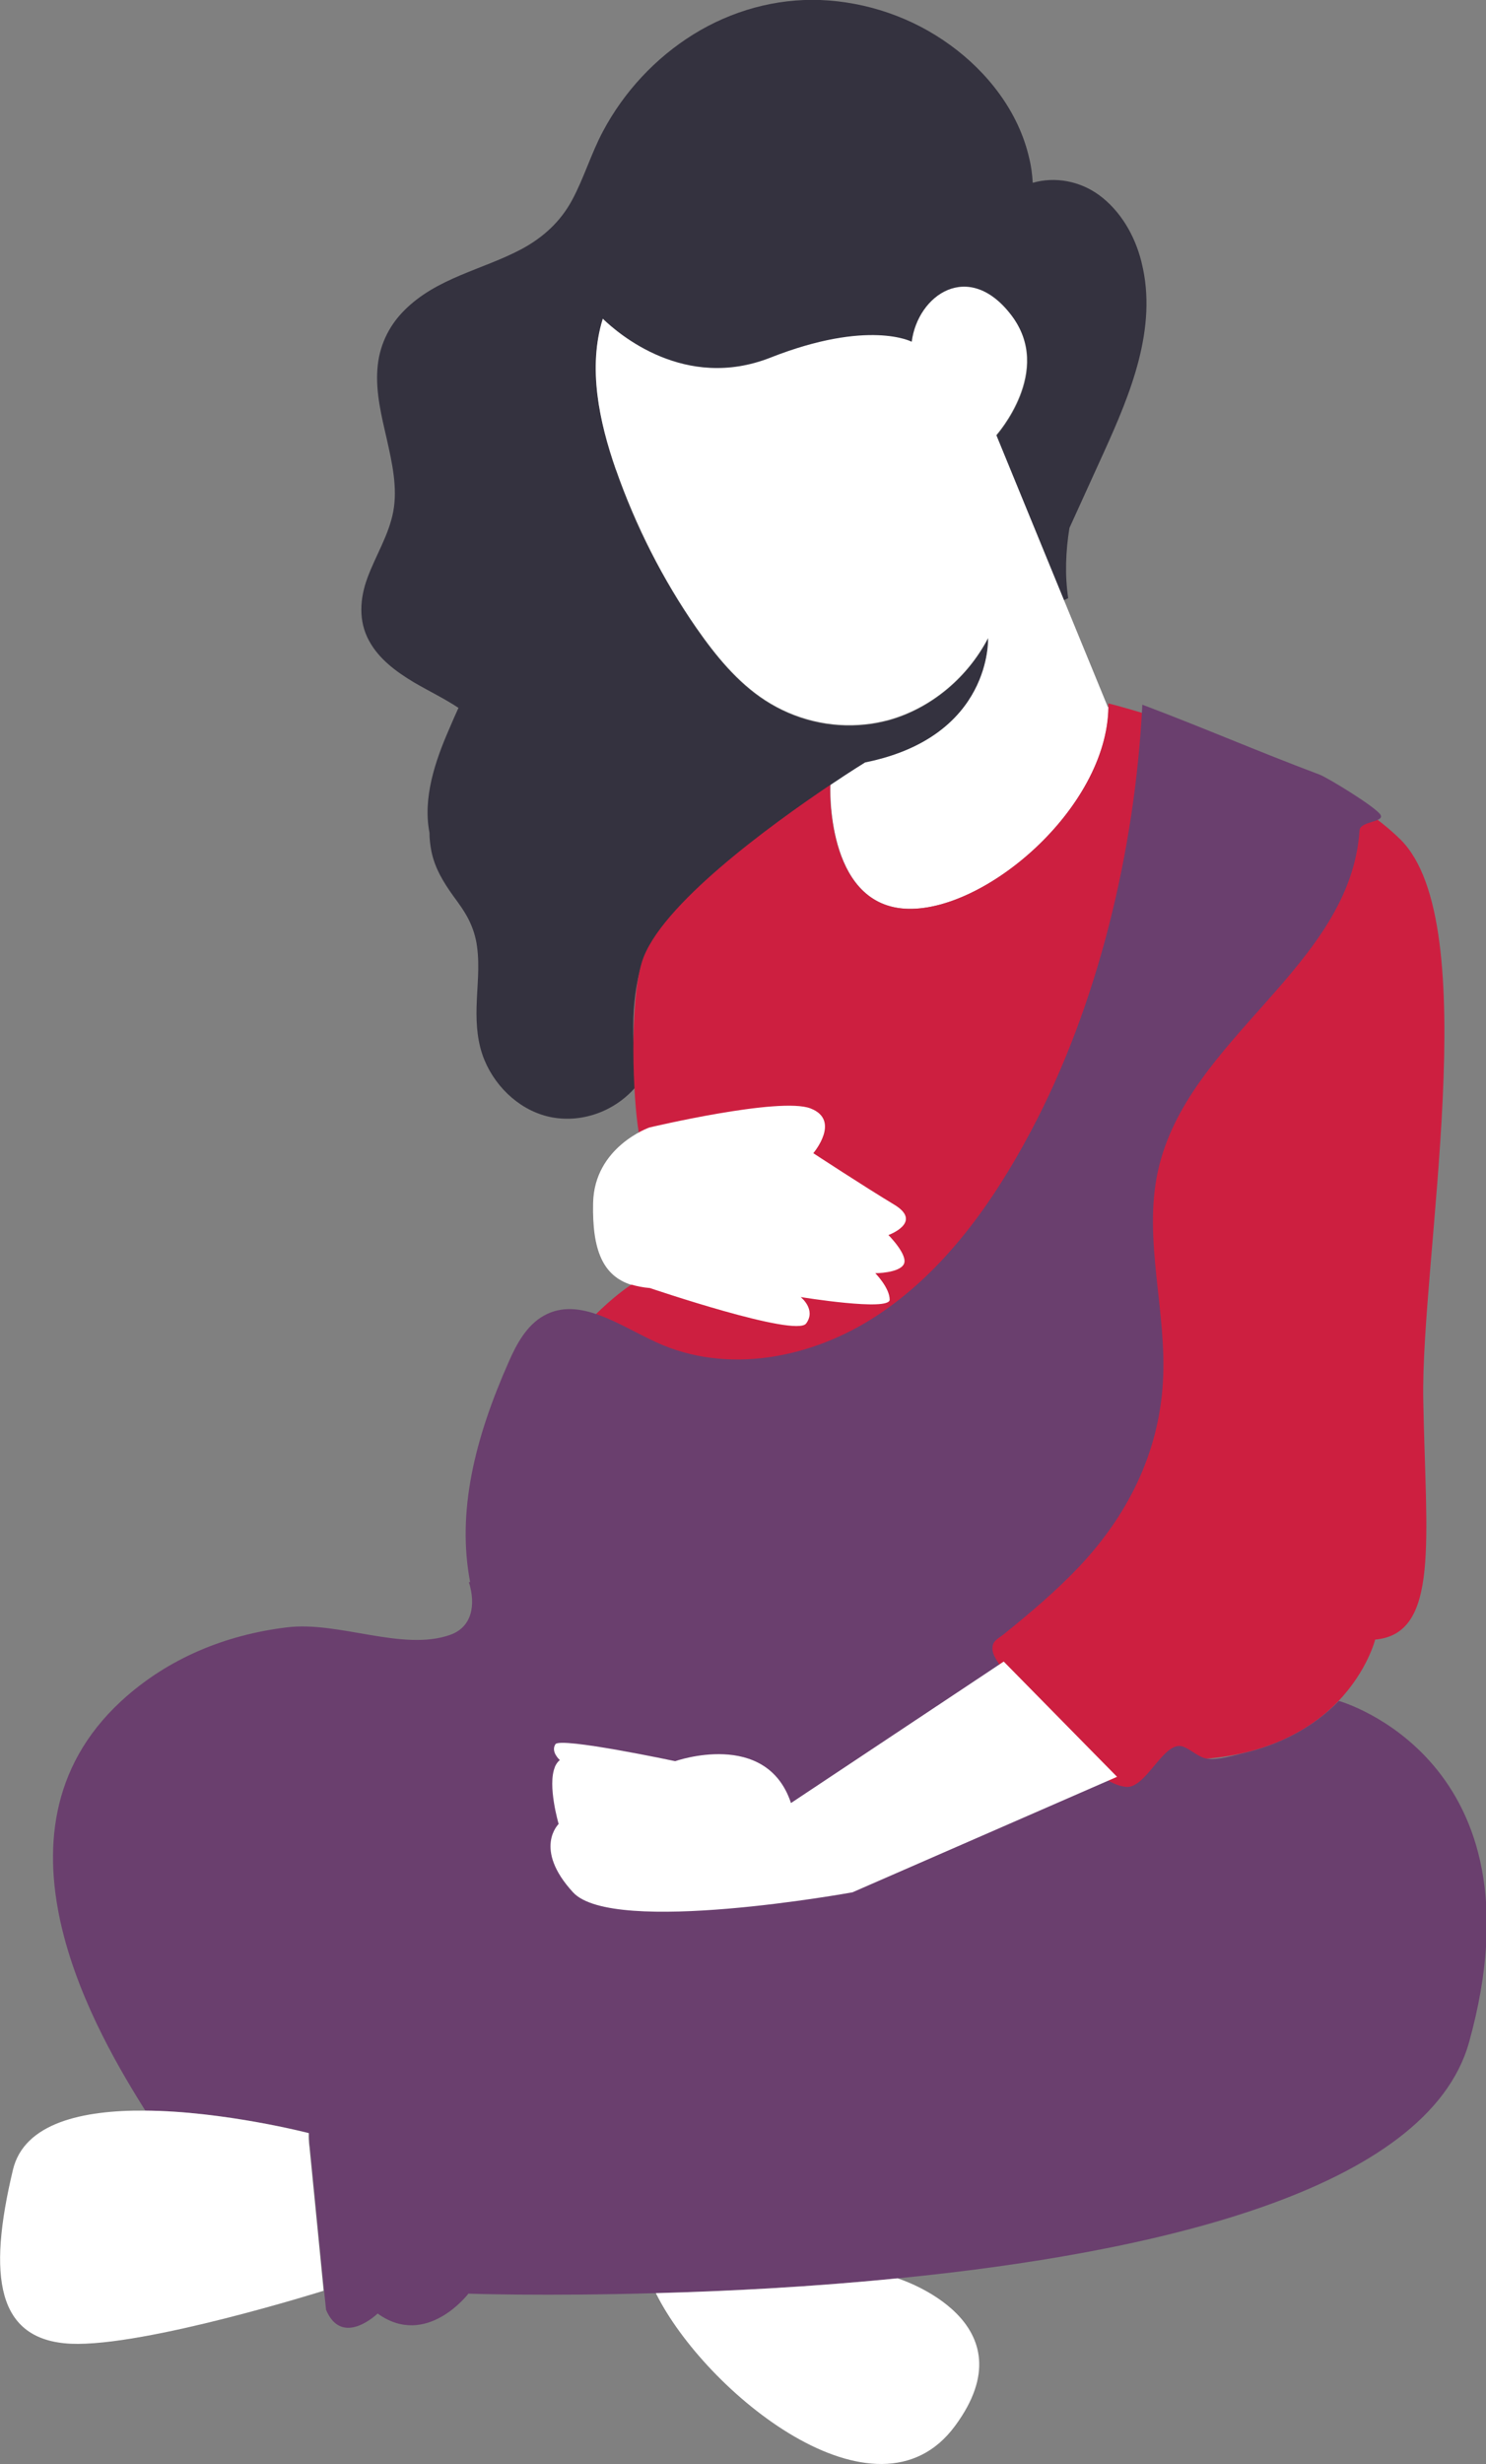
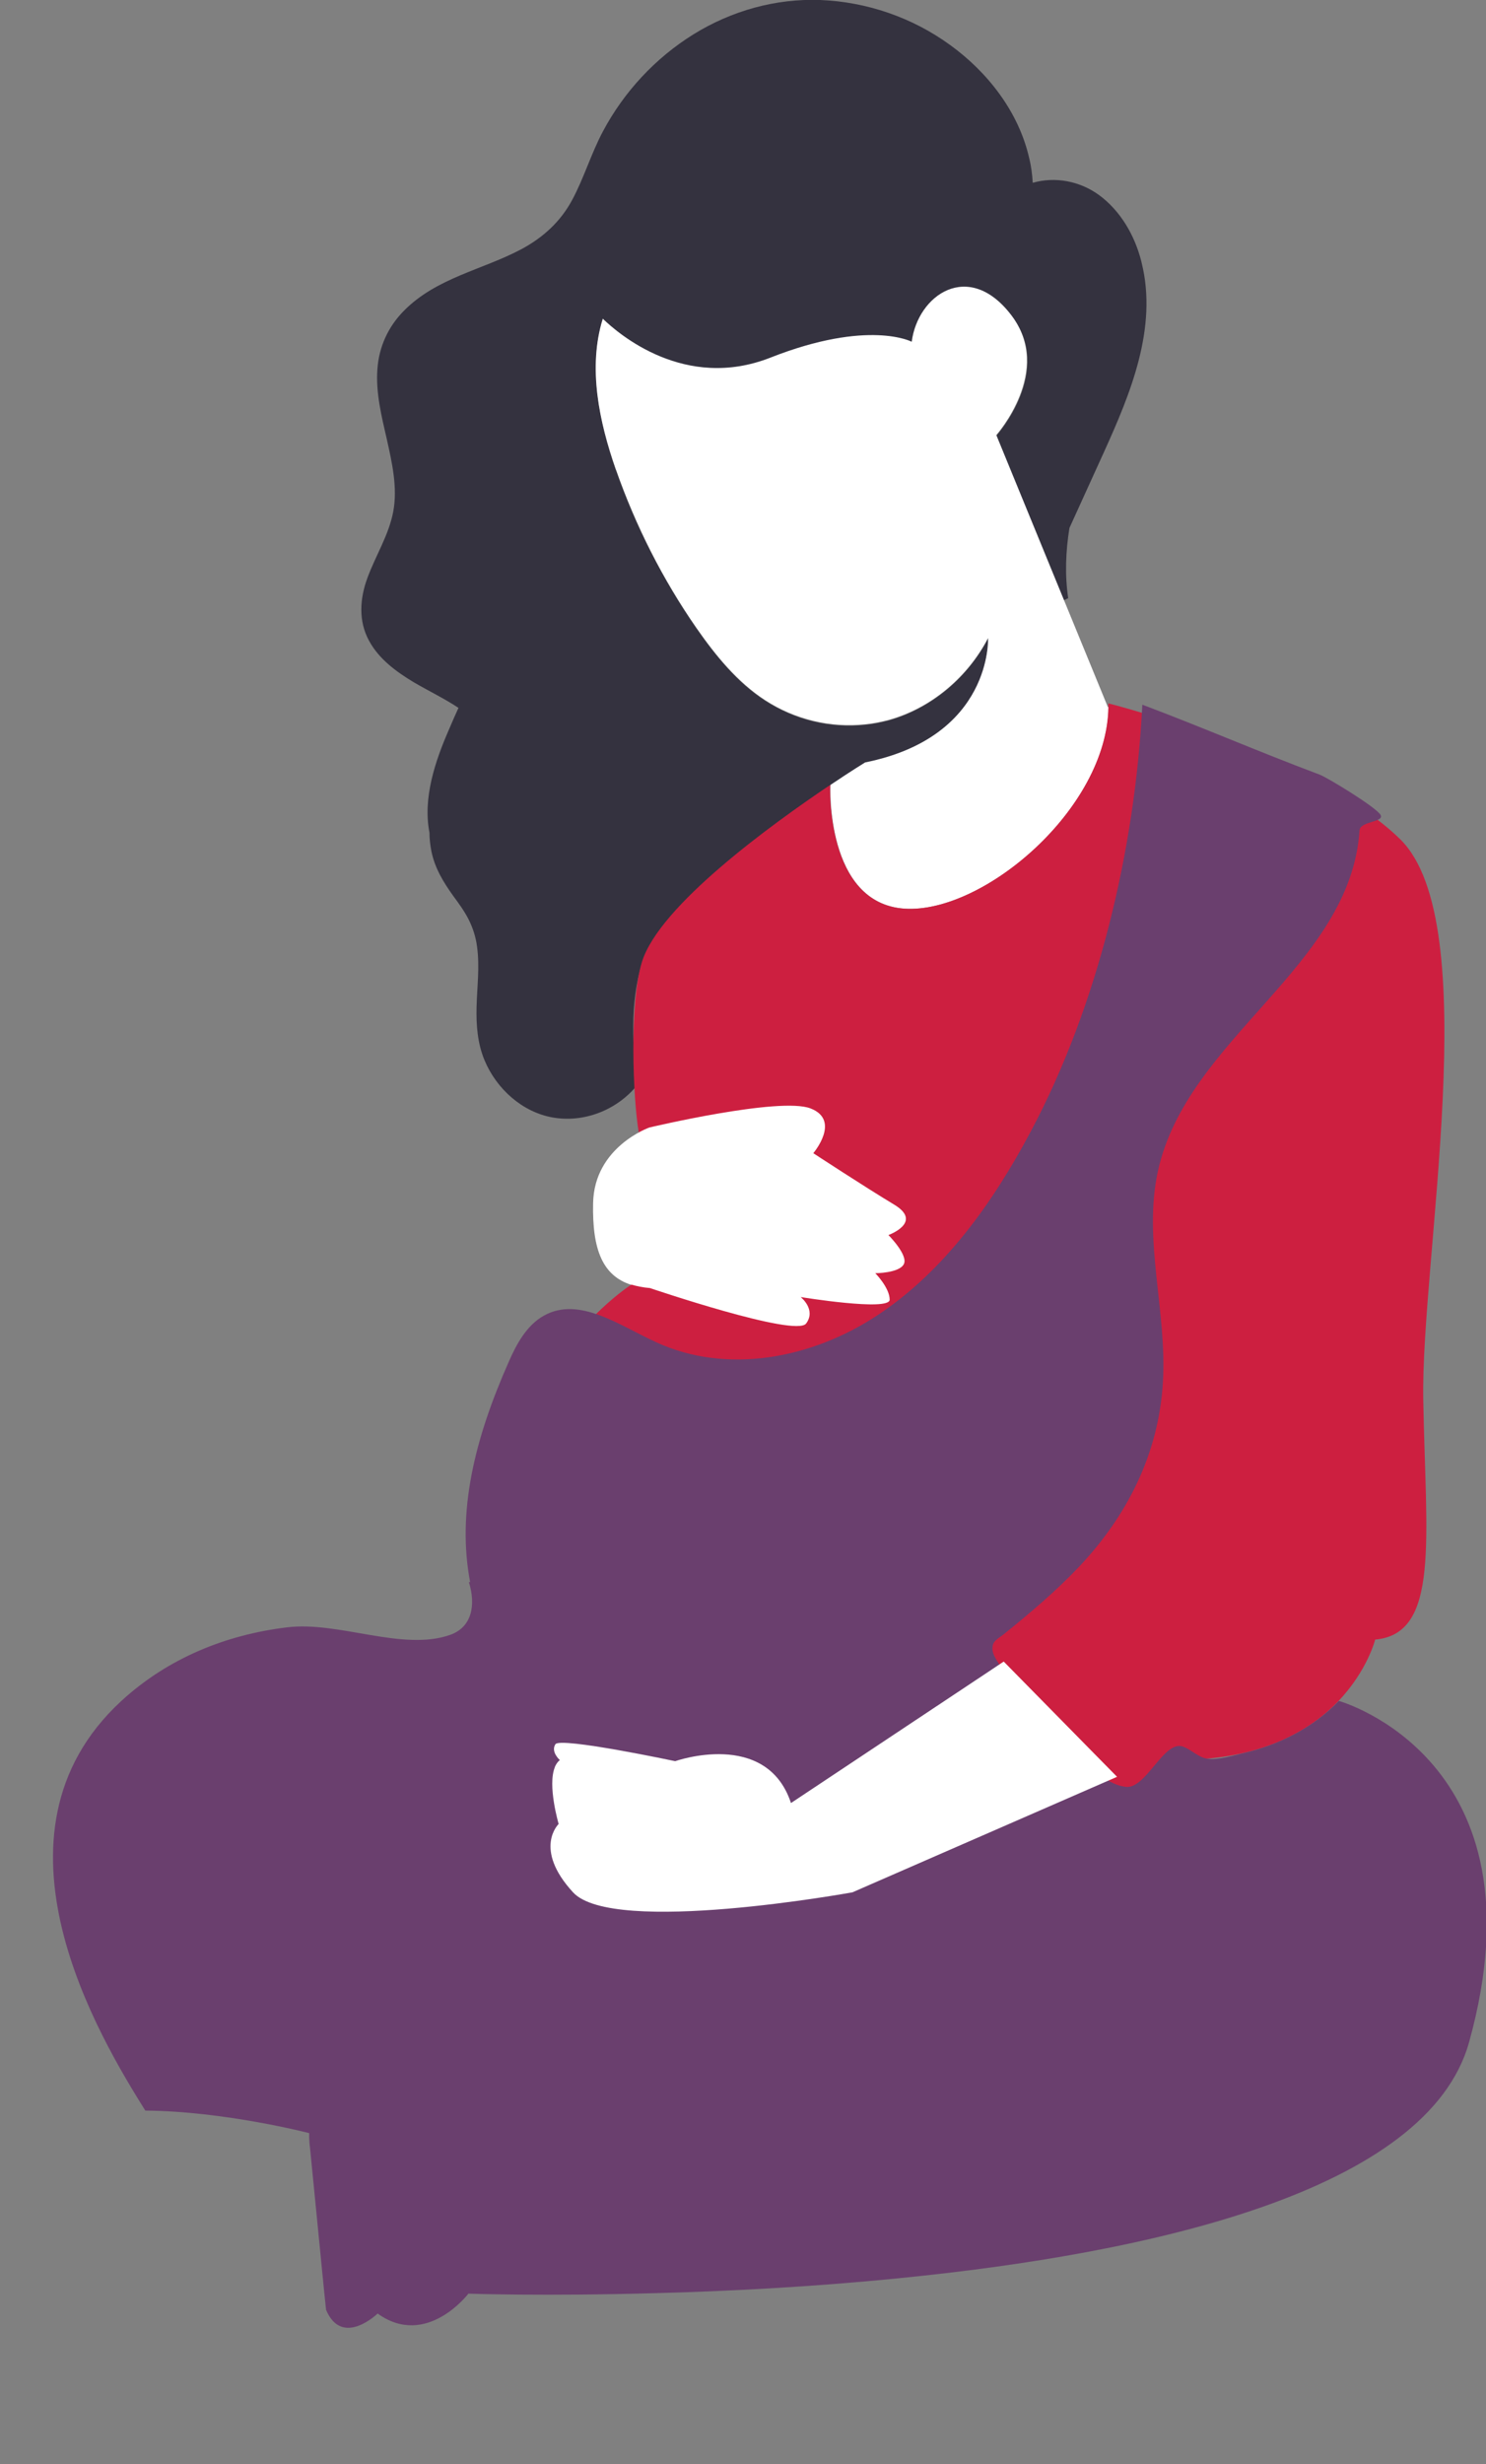
<svg xmlns="http://www.w3.org/2000/svg" width="184" height="305" viewBox="0 0 184 305" fill="none">
  <rect x="0" y="0" width="184" height="305" fill="#808080" stroke="none" />
  <g clip-path="url(#clip0_592_4424)">
    <path d="M141.324 32.366C140.495 29.087 138.714 26.07 136.073 24.135C133.679 22.397 130.639 21.84 127.876 22.627C127.814 21.61 127.692 20.593 127.446 19.61C126.126 13.773 122.227 8.887 117.652 5.575C112.924 2.131 107.275 0.23 101.564 -1.24257e-05C96.068 -0.197 90.603 1.312 85.844 4.263C81.208 7.149 77.278 11.313 74.638 16.298C73.195 19.019 72.304 22.036 70.861 24.725C69.388 27.48 67.208 29.415 64.598 30.825C59.747 33.415 54.036 34.366 49.984 38.498C48.08 40.433 46.913 42.925 46.729 45.712C46.514 48.631 47.251 51.549 47.896 54.369C48.541 57.255 49.247 60.338 48.694 63.322C48.142 66.24 46.514 68.765 45.501 71.52C44.549 74.078 44.365 76.865 45.685 79.291C46.913 81.587 49.093 83.161 51.212 84.44C53.054 85.522 54.988 86.44 56.769 87.621C56.37 88.506 55.971 89.391 55.602 90.277C53.852 94.278 52.348 98.803 53.177 103.066C53.177 103.853 53.269 104.607 53.422 105.394C53.852 107.493 54.927 109.231 56.124 110.903C56.8 111.821 57.475 112.739 57.997 113.756C58.55 114.838 58.918 115.986 59.072 117.199C59.409 119.659 59.072 122.184 59.01 124.643C58.949 126.906 59.133 129.168 59.993 131.234C61.497 134.841 64.721 137.662 68.405 138.317C72.243 139.006 76.326 137.465 78.875 134.35C78.967 134.251 78.998 134.12 78.967 134.022C78.967 134.022 78.998 134.022 79.028 133.989C78.322 129.955 77.923 124.315 79.519 119.134C81.669 112.149 95.608 102.082 102.823 97.229C105.402 95.491 107.121 94.441 107.121 94.441C122.902 91.261 122.349 79.029 122.349 79.029C119.77 83.981 115.226 87.719 110.099 89.162C109.117 89.424 108.134 89.621 107.121 89.719C102.853 90.178 98.432 89.129 94.748 86.735C91.309 84.505 88.607 81.193 86.213 77.75C82.068 71.749 78.691 65.158 76.265 58.173C74.239 52.336 72.857 45.843 74.515 39.941C76.112 41.81 77.954 43.417 80.011 44.663C84.677 47.45 90.142 48.434 95.393 47.286C101.165 46.007 106.476 42.63 112.433 42.203C112.709 42.302 112.893 42.4 112.893 42.4C112.893 42.335 118.082 30.202 125.205 39.088C130.639 45.843 123.363 53.943 123.363 53.943L131.714 74.307L132.266 74.045C131.837 71.126 131.959 68.24 132.42 65.355C133.832 62.239 135.275 59.092 136.687 55.976C139.942 48.795 143.381 40.597 141.354 32.497L141.324 32.366Z" fill="#34323F" />
    <path d="M76.265 58.108C78.721 65.092 82.068 71.716 86.213 77.684C88.607 81.128 91.309 84.44 94.748 86.669C98.432 89.063 102.853 90.113 107.121 89.654C108.134 89.555 109.117 89.359 110.099 89.096C115.226 87.653 119.77 83.915 122.349 78.963C122.349 78.963 122.902 91.195 107.121 94.376C107.121 94.376 105.402 95.425 102.823 97.163C102.823 97.163 102.178 111.854 112.033 112.477C121.766 113.1 137.087 100.114 137.271 87.522H137.179L131.714 74.209L123.363 53.845C123.363 53.845 130.486 45.876 125.205 38.99C119.924 32.103 113.63 36.53 112.893 42.302C112.893 42.302 107.551 39.482 95.393 44.269C84.8 48.434 76.572 41.318 74.638 39.449C72.765 45.483 74.177 52.172 76.265 58.14V58.108Z" fill="white" />
    <path d="M63.831 205.705C64.905 209.771 66.502 214.1 68.681 218.724C68.835 218.396 69.019 218.1 69.296 217.904C69.296 217.904 68.129 216.887 68.743 215.936C69.357 214.985 83.572 218.035 83.572 218.035C83.572 218.035 94.871 214.034 97.91 223.216L124.253 205.705L137.025 220.921C144.148 224.856 148.324 217.773 148.324 217.773C157.105 217.281 162.508 213.936 165.732 210.558C169.324 206.787 170.276 202.951 170.276 202.951C178.32 202.229 176.539 190.588 176.232 173.306C175.895 156.025 183.939 114.248 173.377 103.885C162.815 93.523 137.24 87.063 137.24 87.063V87.522C137.087 100.081 121.766 113.1 112.003 112.477C102.147 111.821 102.792 97.163 102.792 97.163C95.577 102.016 81.638 112.083 79.489 119.068C77.892 124.249 78.383 136.087 79.09 140.154C79.673 143.498 78.138 159.042 78.138 159.042C77.555 159.403 55.326 173.962 63.8 205.738L63.831 205.705Z" fill="#CD1F40" />
    <path d="M165.763 210.558C162.508 213.936 158.302 216.002 153.912 217.018C152.622 217.314 150.872 217.871 149.552 217.707C148.447 217.576 147.618 216.658 146.574 216.231C144.148 215.215 141.968 221.445 139.42 221.183C136.043 220.822 133.065 216.297 130.179 214.395C128.398 213.215 125.88 208.984 124.621 207.214C124.099 206.492 122.994 205.181 122.902 204.262C122.81 203.147 123.393 202.983 124.284 202.295C127.538 199.671 130.762 196.95 133.648 193.9C139.512 187.669 143.473 180.029 143.995 171.077C144.517 162.354 141.508 153.467 143.381 144.941C147.004 128.447 167.236 119.659 168.342 102.771C168.434 101.623 171.535 101.787 170.921 100.836C170.276 99.852 164.473 96.311 163.399 95.884C155.631 92.966 149.183 90.146 141.446 87.227C140.556 105.132 135.951 124.446 127.63 140.055C122.902 148.975 116.854 157.37 108.687 162.78C100.52 168.191 89.989 170.191 81.208 166.125C76.695 164.059 71.721 160.419 67.361 162.846C65.273 163.994 63.984 166.289 63.002 168.552C58.765 178.094 56.554 187.145 58.212 195.835H58.058C58.949 198.688 58.427 201.409 55.756 202.36C49.861 204.459 41.909 200.622 35.492 201.442C27.97 202.36 20.786 205.246 15.014 210.558C-2.917 227.086 12.404 252.303 17.992 261.255C27.786 261.321 38.286 264.042 38.286 264.042C38.255 264.993 38.378 265.78 38.378 265.78L40.128 283.554L40.374 285.915C42.369 290.637 46.76 286.374 46.76 286.374C52.808 290.735 57.997 283.915 57.997 283.915C57.997 283.915 67.515 284.242 81.269 283.849C89.989 283.619 100.397 283.095 111.204 282.013C142.429 278.93 176.785 271.257 181.912 252.762C191.614 217.773 165.824 210.558 165.824 210.558H165.763Z" fill="#6A3F6E" />
    <path d="M78.168 159.009C78.844 159.206 79.612 159.37 80.471 159.436C80.471 159.436 98.494 165.568 99.814 163.83C101.103 162.092 99.138 160.551 99.138 160.551C99.138 160.551 110.161 162.354 110.161 160.879C110.161 159.403 108.38 157.599 108.38 157.599C108.38 157.599 111.327 157.599 111.911 156.484C112.494 155.369 110.007 152.877 110.007 152.877C110.007 152.877 114.367 151.303 110.713 149.106C107.06 146.909 100.704 142.744 100.704 142.744C100.704 142.744 104.174 138.678 100.366 137.203C96.559 135.727 80.41 139.564 80.41 139.564C80.41 139.564 73.563 141.957 73.44 148.942C73.318 154.779 74.668 157.927 78.168 159.042V159.009Z" fill="white" />
    <path d="M68.712 218.724C67.76 220.986 69.173 225.774 69.173 225.774C69.173 225.774 65.98 228.824 70.953 234.234C75.897 239.645 105.555 234.234 105.555 234.234L138.315 219.937L124.284 205.672L97.941 223.183C94.901 214.002 83.603 218.002 83.603 218.002C83.603 218.002 69.388 214.985 68.773 215.904C68.159 216.854 69.326 217.871 69.326 217.871C69.05 218.068 68.866 218.363 68.712 218.691V218.724Z" fill="white" />
-     <path d="M38.317 265.781C38.317 265.781 38.194 265.026 38.225 264.043C38.225 264.043 27.724 261.321 17.93 261.255C10.255 261.19 2.978 262.764 1.597 268.601C-1.566 281.849 -0.399 289.686 8.781 290.112C17.961 290.506 40.067 283.554 40.067 283.554L38.317 265.781Z" fill="white" />
-     <path d="M81.208 283.849C87.287 296.113 108.533 313.428 118.235 300.311C127.814 287.391 111.542 282.144 111.143 282.013C100.366 283.095 89.928 283.62 81.239 283.849H81.208Z" fill="white" />
  </g>
  <defs>
    <clipPath id="clip0_592_4424">
      <rect width="184" height="305" fill="white" />
    </clipPath>
  </defs>
</svg>